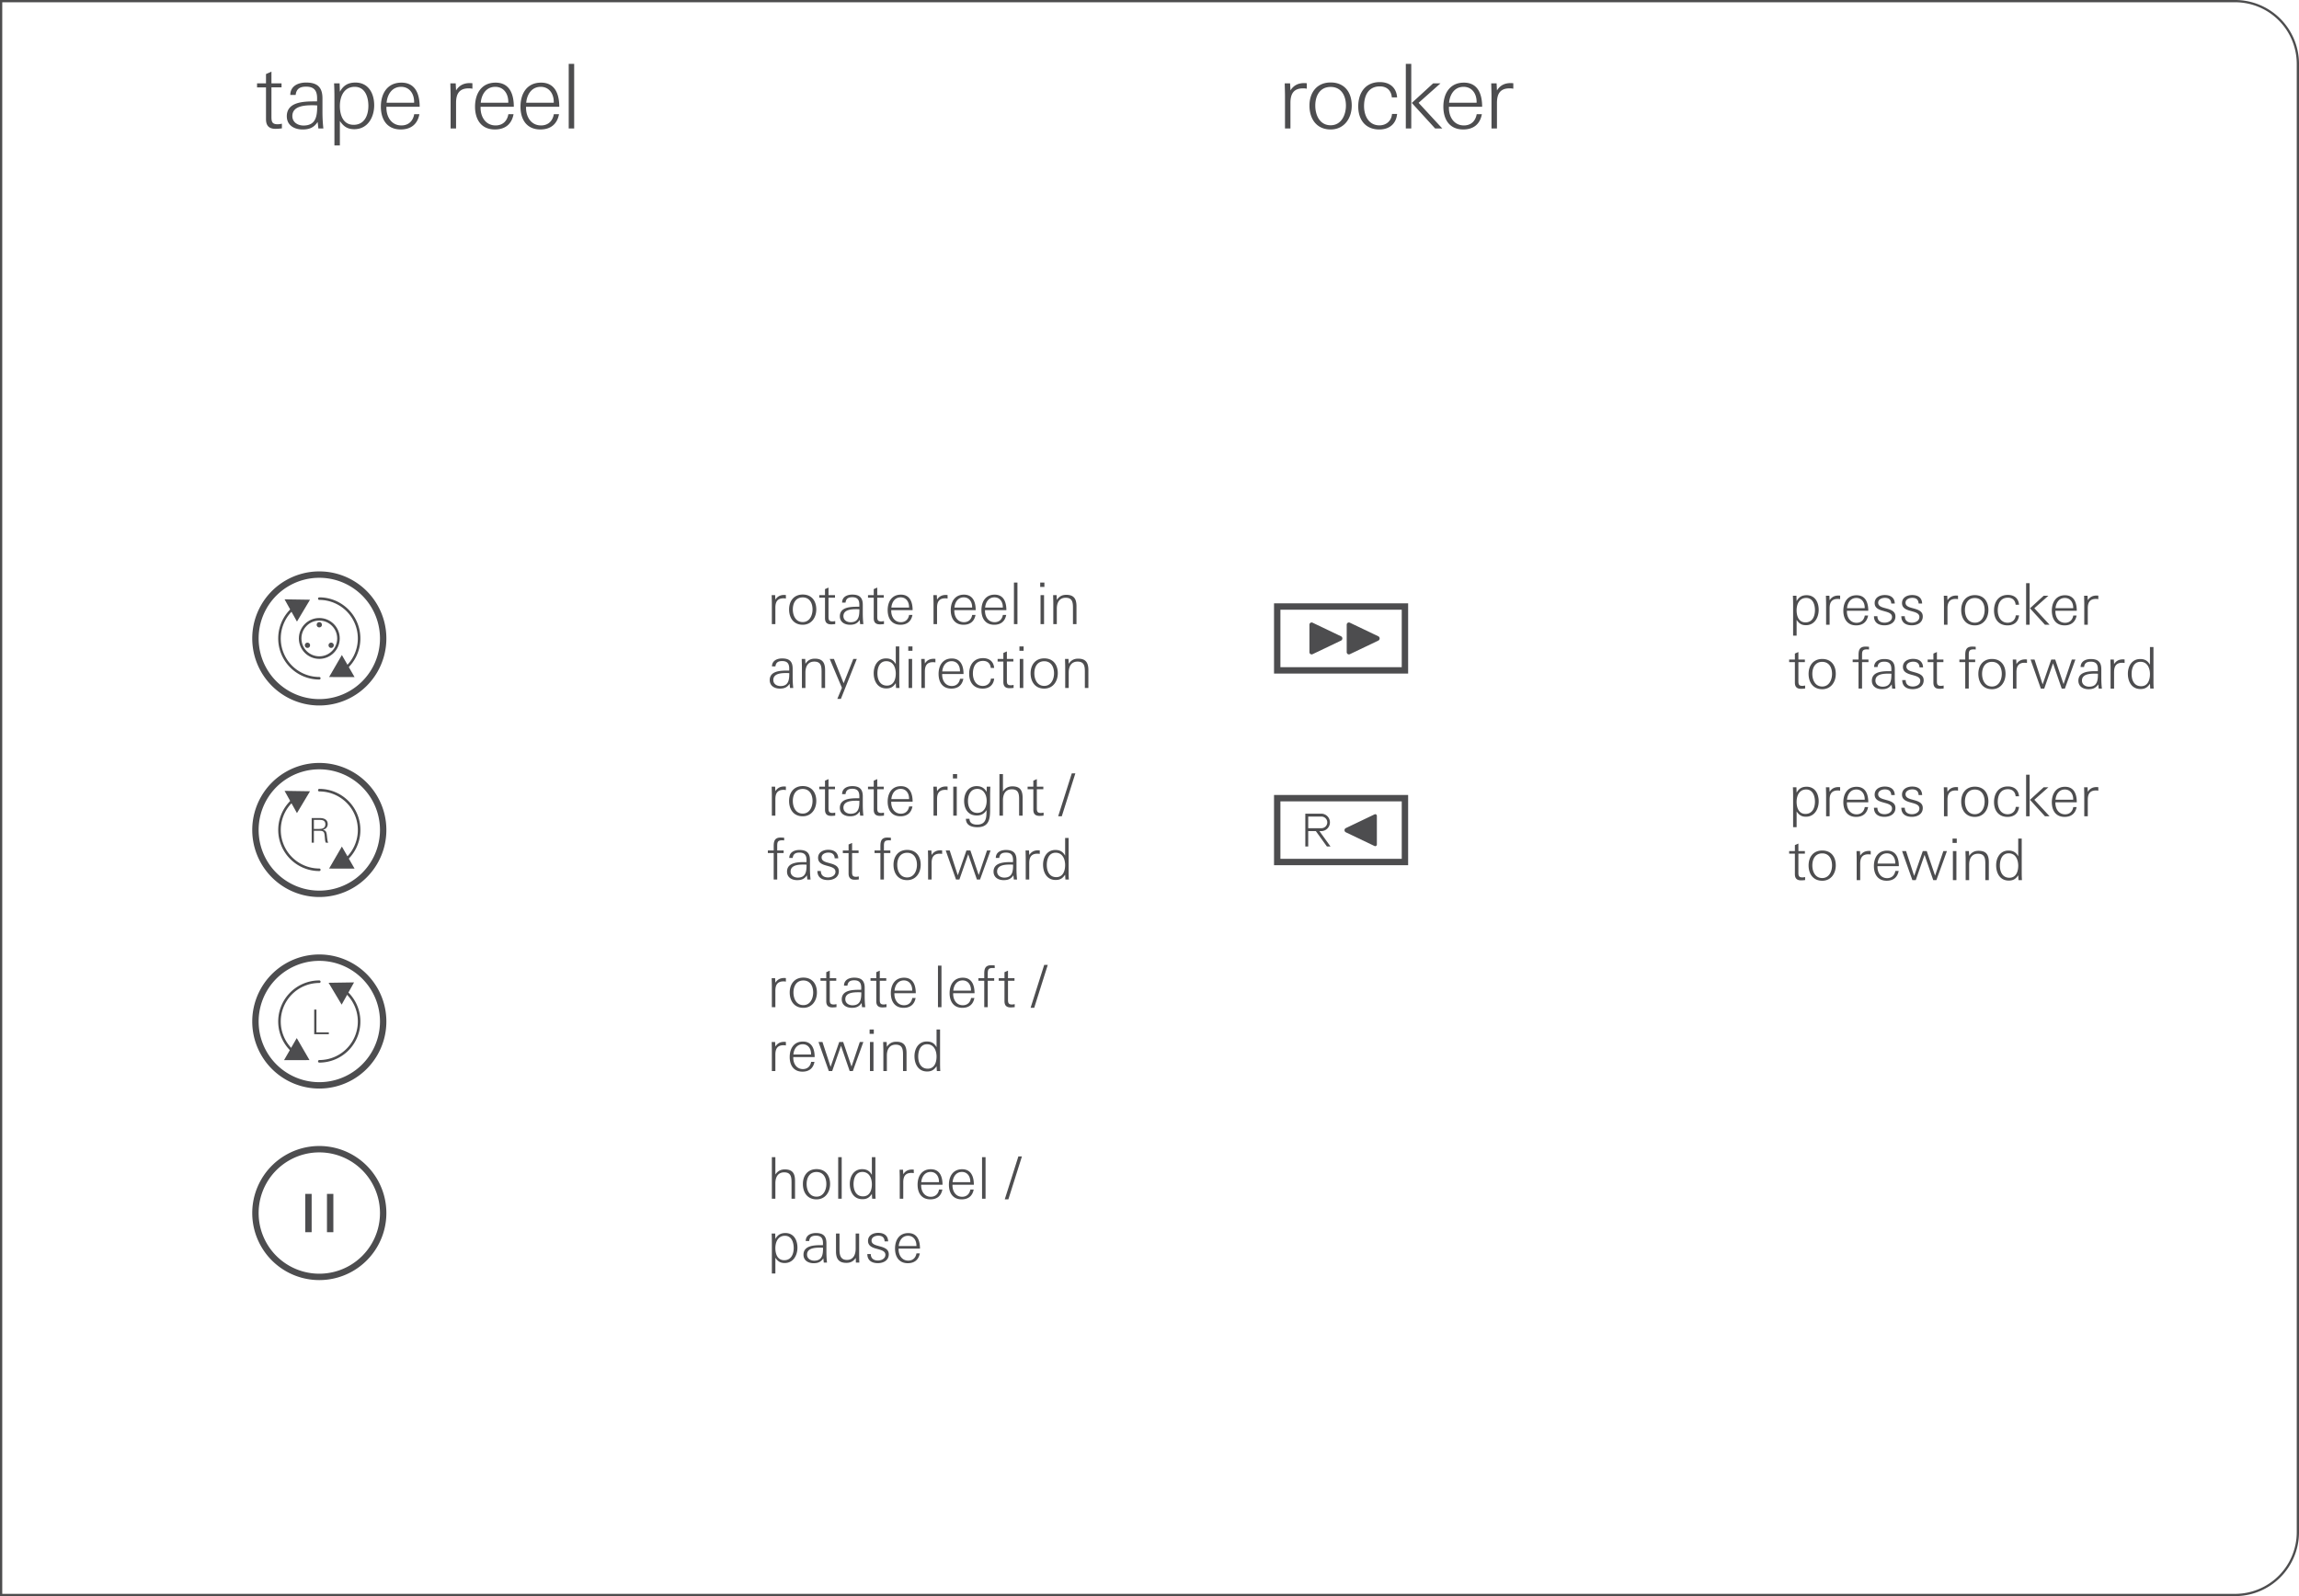
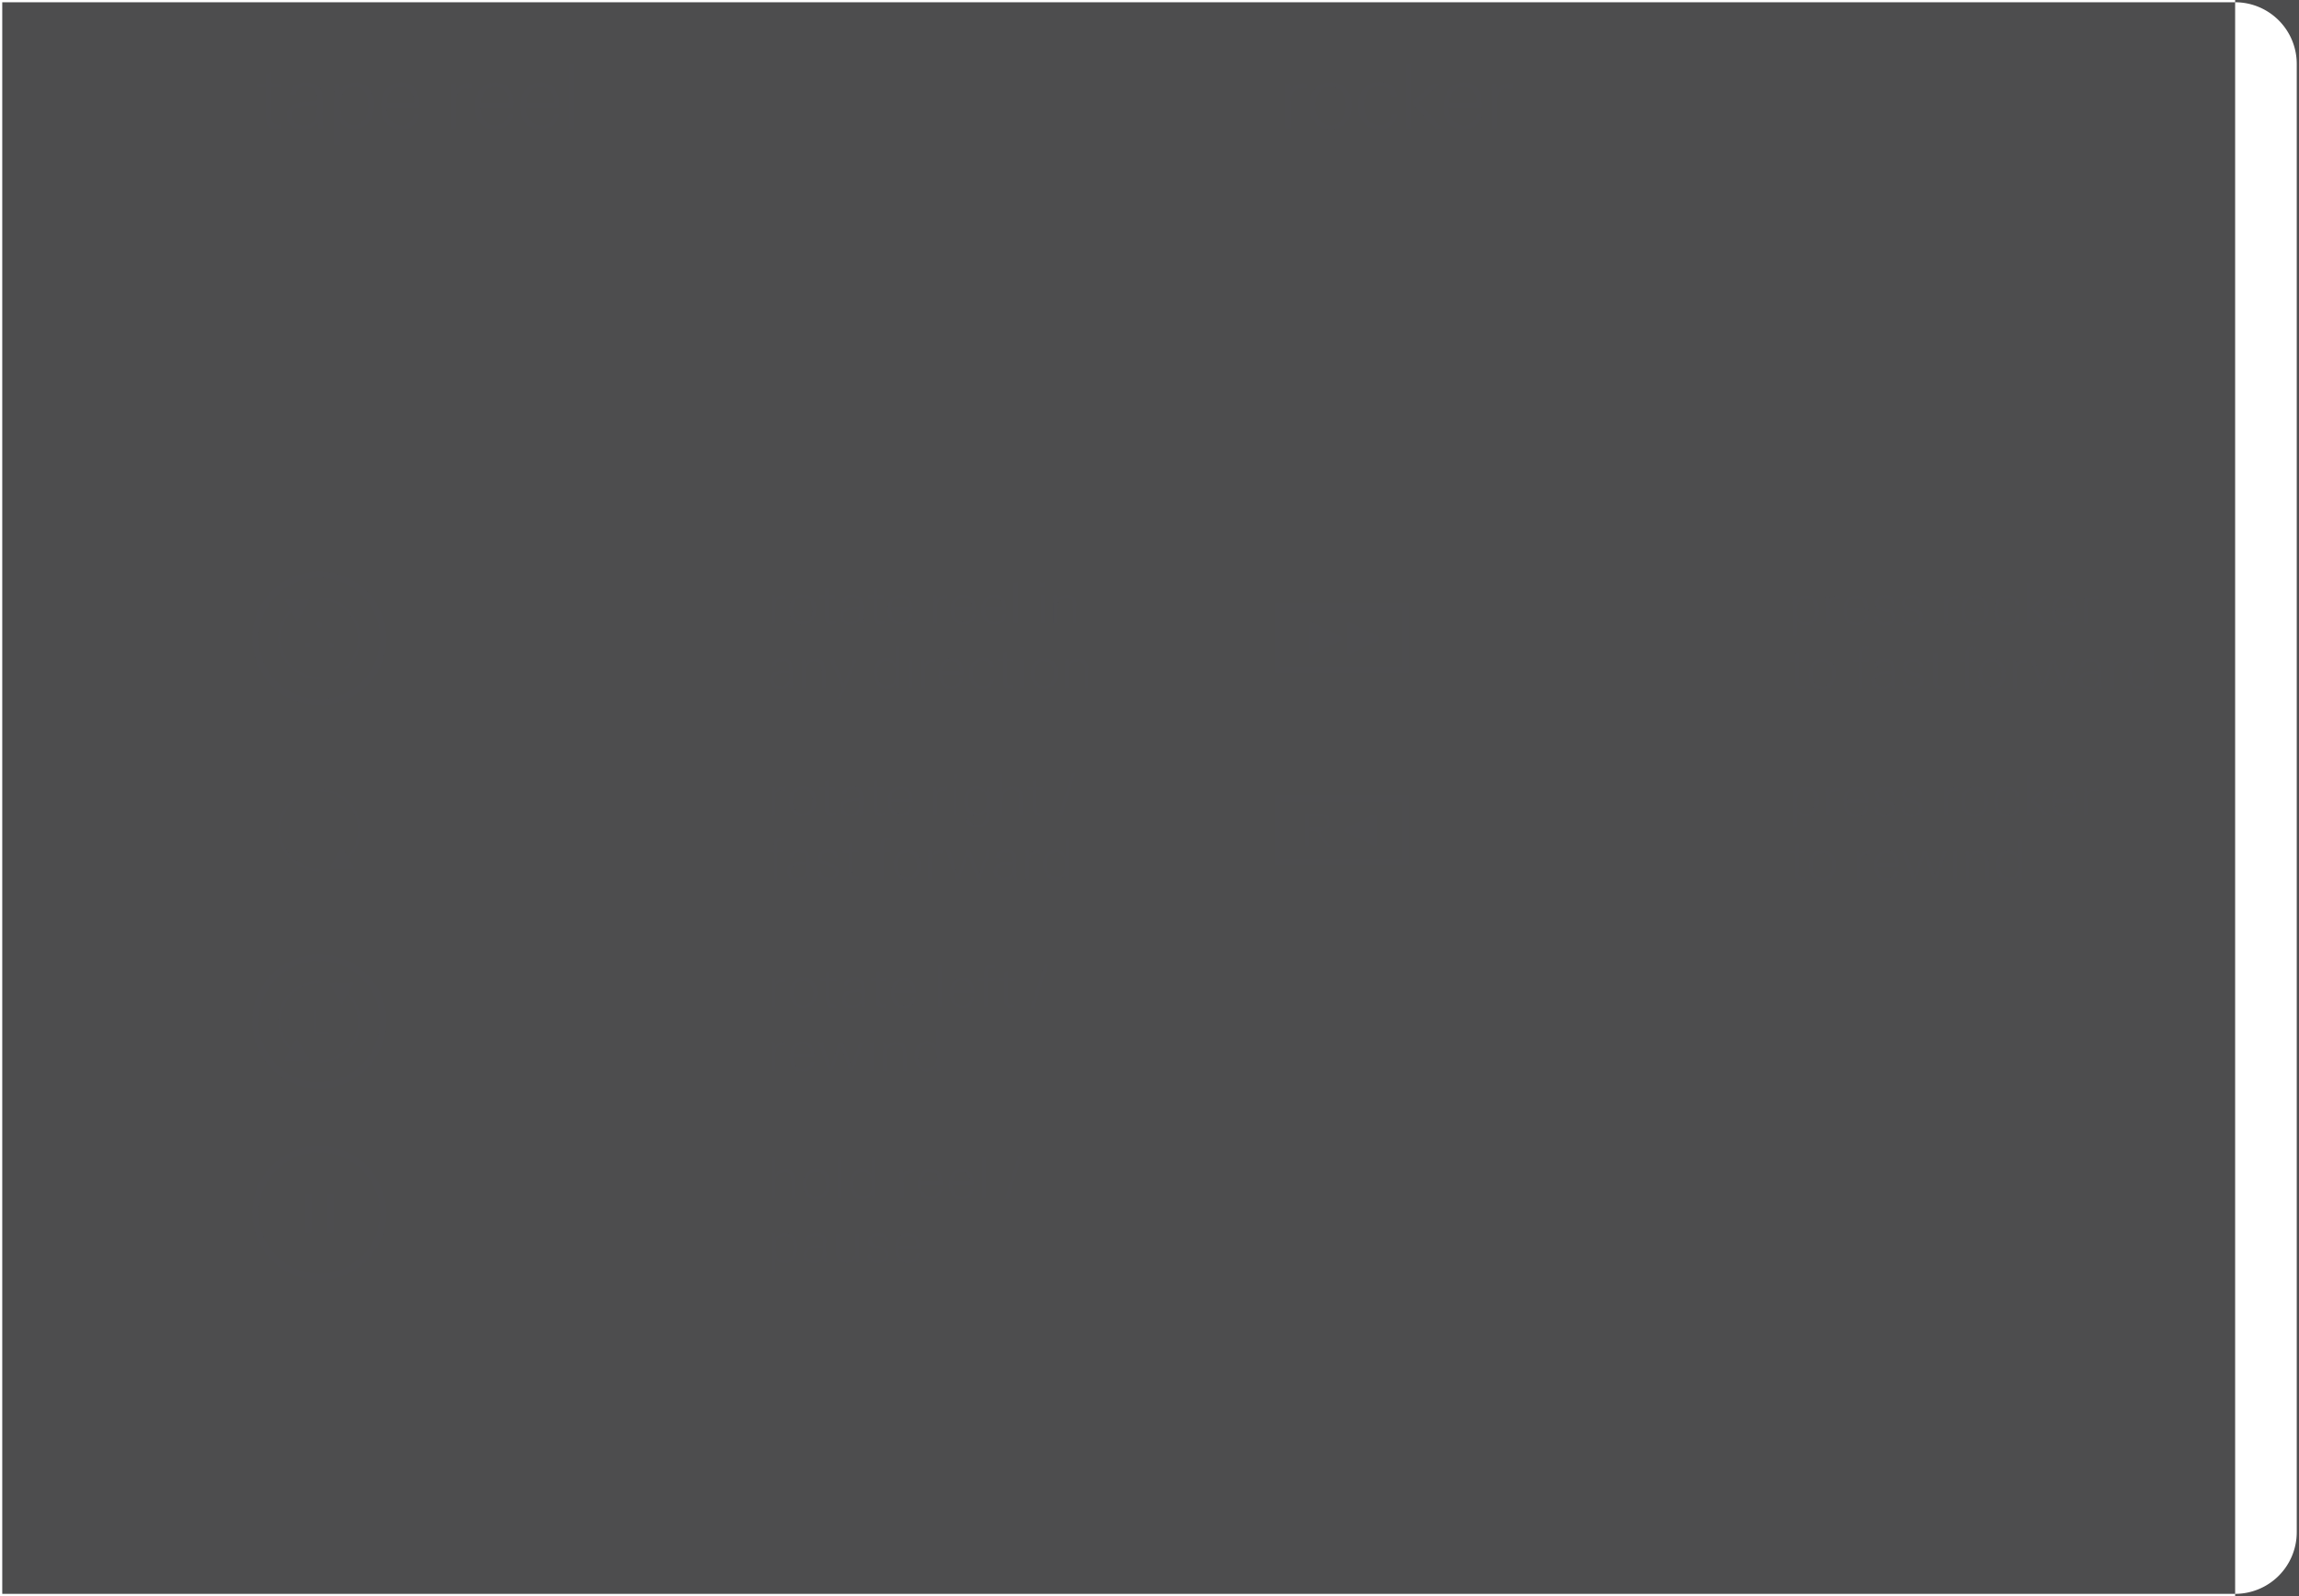
<svg xmlns="http://www.w3.org/2000/svg" width="90mm" height="62.5mm" viewBox="0 0 255.118 177.165">
  <g id="bg" fill="#4d4d4e">
-     <path d="M-.25.25v176.665h-247.781a6.844 6.844 0 0 1-6.837-6.836V7.086A6.844 6.844 0 0 1-248.032.25H-.25M0 0h-248.031a7.086 7.086 0 0 0-7.087 7.086V170.08a7.087 7.087 0 0 0 7.086 7.086H0V0ZM248.031.25a6.844 6.844 0 0 1 6.837 6.837v162.992a6.844 6.844 0 0 1-6.836 6.836H.25V.25h247.781m0-.25H0v177.165h248.031a7.087 7.087 0 0 0 7.087-7.086V7.086A7.087 7.087 0 0 0 248.031 0Z" />
+     <path d="M-.25.25v176.665h-247.781a6.844 6.844 0 0 1-6.837-6.836V7.086A6.844 6.844 0 0 1-248.032.25H-.25M0 0h-248.031a7.086 7.086 0 0 0-7.087 7.086V170.08a7.087 7.087 0 0 0 7.086 7.086H0V0ZM248.031.25a6.844 6.844 0 0 1 6.837 6.837v162.992a6.844 6.844 0 0 1-6.836 6.836H.25V.25h247.781m0-.25v177.165h248.031a7.087 7.087 0 0 0 7.087-7.086V7.086A7.087 7.087 0 0 0 248.031 0Z" />
  </g>
  <g id="artwork">
    <path d="M28.346 70.866a7.087 7.087 0 1 1 14.174 0 7.087 7.087 0 0 1-14.174 0Z" fill="none" stroke="#4d4d4f" stroke-miterlimit="10" stroke-width=".709" id="CIRCLE" />
-     <circle cx="35.433" cy="70.866" r="2.126" fill="none" stroke="#4d4d4f" stroke-miterlimit="10" stroke-width=".283" />
    <circle cx="35.433" cy="69.348" r=".152" fill="none" stroke="#4d4d4f" stroke-miterlimit="10" stroke-width=".283" />
    <circle cx="36.748" cy="71.626" r=".152" fill="none" stroke="#4d4d4f" stroke-miterlimit="10" stroke-width=".283" />
    <circle cx="34.118" cy="71.626" r=".152" fill="none" stroke="#4d4d4f" stroke-miterlimit="10" stroke-width=".283" />
    <path d="M35.433 66.448a4.419 4.419 0 0 1 2.892 7.759" fill="none" stroke="#4d4d4f" stroke-linecap="round" stroke-linejoin="round" stroke-width=".283" />
-     <path fill="#4d4d4f" d="m37.937 72.705-1.418 2.445 2.827.005-1.41-2.45z" />
    <path d="M35.433 75.285a4.419 4.419 0 0 1-2.848-7.797" fill="none" stroke="#4d4d4f" stroke-linecap="round" stroke-linejoin="round" stroke-width=".283" />
    <path fill="#4d4d4f" d="m32.953 68.995 1.45-2.427-2.826-.043 1.376 2.47z" />
    <path d="M28.346 134.646a7.087 7.087 0 1 1 14.174 0 7.087 7.087 0 0 1-14.174 0Z" fill="none" stroke="#4d4d4f" stroke-miterlimit="10" stroke-width=".709" id="CIRCLE-2" data-name="CIRCLE" />
    <g fill="none" stroke="#4d4d4f" stroke-miterlimit="10" stroke-width=".709">
      <path d="M36.638 132.52v4.252M34.229 132.52v4.252" />
    </g>
    <path d="M28.346 113.386a7.087 7.087 0 1 1 14.174 0 7.087 7.087 0 0 1-14.174 0Z" fill="none" stroke="#4d4d4f" stroke-miterlimit="10" stroke-width=".709" id="CIRCLE-3" data-name="CIRCLE" />
    <path d="M35.433 108.967a4.419 4.419 0 0 0-2.892 7.76" fill="none" stroke="#4d4d4f" stroke-linecap="round" stroke-linejoin="round" stroke-width=".283" />
    <path fill="#4d4d4f" d="m31.52 117.675 2.827-.005-1.417-2.445-1.41 2.45z" />
    <path d="M35.433 117.805a4.419 4.419 0 0 0 2.848-7.797" fill="none" stroke="#4d4d4f" stroke-linecap="round" stroke-linejoin="round" stroke-width=".283" />
    <path fill="#4d4d4f" d="m39.29 109.044-2.827.044 1.45 2.426 1.376-2.47zM34.867 114.796v-2.736h.247v2.531h1.374v.205h-1.62Z" />
-     <path d="M28.346 92.126a7.087 7.087 0 1 1 14.174 0 7.087 7.087 0 0 1-14.174 0Z" fill="none" stroke="#4d4d4f" stroke-miterlimit="10" stroke-width=".709" id="CIRCLE-4" data-name="CIRCLE" />
    <path d="M35.433 87.707a4.419 4.419 0 0 1 2.892 7.76" fill="none" stroke="#4d4d4f" stroke-linecap="round" stroke-linejoin="round" stroke-width=".283" />
    <path fill="#4d4d4f" d="m37.937 93.965-1.418 2.445 2.827.005-1.41-2.45z" />
    <path d="M35.433 96.544a4.419 4.419 0 0 1-2.848-7.796" fill="none" stroke="#4d4d4f" stroke-linecap="round" stroke-linejoin="round" stroke-width=".283" />
-     <path fill="#4d4d4f" d="m32.953 90.254 1.45-2.426-2.826-.043 1.376 2.47zM36.149 93.536c-.091-.197-.091-.443-.11-.658-.038-.454-.064-.663-.56-.663h-.647v1.32h-.246V90.8h.92c.427 0 .862.159.862.658 0 .36-.197.549-.526.651.147.027.284.095.349.238.131.296.083 1.015.242 1.189h-.284Zm-.7-2.532h-.617v1.007h.598c.363 0 .677-.102.677-.526 0-.41-.318-.481-.658-.481Z" />
    <g fill="#4d4d4f">
      <path d="M145.306 69.34c0-.18.189-.3.352-.221l3.161 1.512c.188.1.188.37 0 .47l-3.161 1.512a.246.246 0 0 1-.351-.221V69.34ZM149.443 69.34c0-.18.188-.3.351-.221l3.162 1.512c.188.1.188.37 0 .47l-3.162 1.512a.246.246 0 0 1-.351-.221V69.34Z" />
    </g>
    <g fill="#4d4d4f">
      <path d="M145.172 92.251h.846l1.23 1.71h.398l-1.23-1.71h.25a.969.969 0 0 0 0-1.935h-1.8a.017.017 0 0 0-.017.017v3.628h.323v-1.71Zm0-1.612h1.494a.645.645 0 0 1 0 1.289h-1.494v-1.289ZM152.79 90.558a.181.181 0 0 0-.26-.164l-3.19 1.526a.26.26 0 0 0 0 .461l3.19 1.526c.12.058.26-.03.26-.163v-3.186Z" />
    </g>
    <path fill="none" stroke="#4d4d4f" stroke-miterlimit="10" stroke-width=".709" d="M141.732 67.323h14.173v7.087h-14.173zM141.732 88.595h14.173v7.087h-14.173z" />
  </g>
  <g id="new_text" fill="#4d4d4f">
    <path d="M30.578 14.3c-.724 0-1.06-.348-1.06-1.071V9.698h-.993V9.25h.992v-1.03l.605-.269v1.3h1.12v.446h-1.12v3.263c0 .566.079.833.704.833.119 0 .298-.03.456-.06v.516c-.237.03-.466.05-.704.05ZM35.328 14.26c-.02-.238-.05-.485-.08-.724-.416.635-.932.834-1.675.834-.913 0-1.746-.457-1.746-1.468 0-1.597 1.864-1.647 3.094-1.647h.258c.01-.119.01-.228.01-.348 0-.852-.337-1.289-1.22-1.289-.644 0-1.08.208-1.16.923h-.596c.01-1.002.873-1.379 1.756-1.379 1.24 0 1.815.516 1.815 1.756v1.488c0 .625.03 1.23.1 1.854h-.556Zm-.625-2.578c-.833 0-2.261.049-2.261 1.2 0 .694.605 1.051 1.24 1.051 1.428 0 1.517-1.13 1.517-2.231-.168-.01-.327-.02-.496-.02ZM39.323 14.34c-.764 0-1.19-.298-1.608-.913v2.718h-.604v-5.396c0-.496-.01-1.002-.04-1.498h.615l.03.933c.386-.704.922-1.021 1.726-1.021 1.447 0 2.082 1.21 2.082 2.519 0 1.339-.724 2.657-2.201 2.657Zm.039-4.702c-1.2 0-1.647 1.092-1.647 2.133 0 .992.358 2.083 1.528 2.083 1.2 0 1.636-1.052 1.636-2.103 0-.972-.356-2.113-1.517-2.113ZM42.88 11.85v.12c0 1.01.565 1.953 1.666 1.953.793 0 1.29-.496 1.418-1.25h.576c-.208 1.121-.943 1.696-2.073 1.696-1.527 0-2.202-1.12-2.202-2.529 0-1.438.704-2.668 2.281-2.668 1.597 0 2.024 1.34 2.024 2.678h-3.69Zm3.075-.545c0-.883-.496-1.667-1.448-1.667-1.012 0-1.528.854-1.607 1.766h3.055v-.099ZM52.017 9.807c-1.071 0-1.408.625-1.408 1.617v2.836h-.606v-3.54c0-.486-.019-.982-.029-1.469h.595l.04.785c.367-.576.862-.814 1.537-.814.089 0 .189.01.277.02v.605a1.848 1.848 0 0 0-.406-.04ZM53.33 11.85v.12c0 1.01.564 1.953 1.666 1.953.793 0 1.289-.496 1.418-1.25h.575c-.208 1.121-.942 1.696-2.072 1.696-1.528 0-2.202-1.12-2.202-2.529 0-1.438.704-2.668 2.28-2.668 1.597 0 2.024 1.34 2.024 2.678h-3.69Zm3.074-.545c0-.883-.496-1.667-1.448-1.667-1.012 0-1.528.854-1.607 1.766h3.055v-.099ZM58.374 11.85v.12c0 1.01.565 1.953 1.666 1.953.794 0 1.29-.496 1.419-1.25h.575c-.21 1.121-.943 1.696-2.073 1.696-1.528 0-2.203-1.12-2.203-2.529 0-1.438.704-2.668 2.282-2.668 1.596 0 2.023 1.34 2.023 2.678h-3.69Zm3.075-.545c0-.883-.496-1.667-1.448-1.667-1.012 0-1.528.854-1.608 1.766h3.056v-.099ZM63.11 14.26V7.09h.605v7.17h-.604ZM144.609 9.807c-1.071 0-1.41.625-1.41 1.617v2.836h-.604v-3.54c0-.486-.02-.982-.03-1.469h.596l.039.785c.367-.576.863-.814 1.538-.814.089 0 .188.01.277.02v.605a1.848 1.848 0 0 0-.406-.04ZM147.66 14.37c-1.566 0-2.35-1.181-2.35-2.649 0-1.448.823-2.568 2.35-2.568 1.549 0 2.341 1.1 2.341 2.568 0 1.408-.833 2.648-2.34 2.648Zm0-4.721c-1.199 0-1.704.991-1.704 2.072 0 1.062.495 2.183 1.705 2.183 1.19 0 1.696-1.152 1.696-2.183 0-1.071-.496-2.072-1.696-2.072ZM153.062 14.37c-1.547 0-2.34-1.082-2.34-2.56 0-1.497.783-2.697 2.39-2.697 1.09 0 1.835.585 1.924 1.696h-.585c-.07-.773-.556-1.22-1.33-1.22-1.289 0-1.754 1.051-1.754 2.192 0 1.061.515 2.133 1.705 2.133.763 0 1.34-.497 1.398-1.27h.566c-.109 1.12-.873 1.726-1.974 1.726ZM156.002 14.26V7.09h.605v7.17h-.605Zm3.253 0-2.588-2.836 2.37-2.173h.813l-2.43 2.162 2.63 2.847h-.795ZM160.784 11.85v.12c0 1.01.564 1.953 1.666 1.953.793 0 1.289-.496 1.418-1.25h.575c-.208 1.121-.942 1.696-2.072 1.696-1.528 0-2.202-1.12-2.202-2.529 0-1.438.704-2.668 2.28-2.668 1.597 0 2.024 1.34 2.024 2.678h-3.69Zm3.074-.545c0-.883-.496-1.667-1.448-1.667-1.012 0-1.527.854-1.607 1.766h3.055v-.099ZM167.524 9.807c-1.071 0-1.408.625-1.408 1.617v2.836h-.606v-3.54c0-.486-.02-.982-.029-1.469h.595l.04.785c.367-.576.862-.814 1.537-.814.089 0 .188.01.277.02v.605a1.848 1.848 0 0 0-.406-.04ZM86.948 66.413c-.69 0-.906.402-.906 1.04v1.824h-.39V67c0-.313-.012-.631-.019-.944h.383l.026.504c.236-.37.555-.523.989-.523.058 0 .121.007.179.013v.39a1.192 1.192 0 0 0-.262-.027ZM89.077 69.347c-1.008 0-1.512-.758-1.512-1.703 0-.931.53-1.652 1.512-1.652.995 0 1.506.708 1.506 1.652 0 .906-.537 1.703-1.506 1.703Zm0-3.036c-.772 0-1.098.638-1.098 1.333 0 .683.32 1.404 1.098 1.404.765 0 1.09-.74 1.09-1.404 0-.688-.319-1.333-1.09-1.333ZM92.231 69.303c-.465 0-.682-.223-.682-.689v-2.27h-.638v-.287h.638v-.665l.39-.172v.836h.72v.287h-.72v2.098c0 .364.05.536.452.536.076 0 .192-.02.293-.038v.331c-.152.02-.299.033-.453.033ZM95.45 69.277a15.025 15.025 0 0 0-.051-.466c-.269.409-.6.536-1.078.536-.588 0-1.123-.293-1.123-.944 0-1.026 1.2-1.058 1.99-1.058h.166c.006-.077.006-.147.006-.224 0-.548-.217-.83-.784-.83-.415 0-.696.136-.747.595h-.382c.007-.645.561-.887 1.129-.887.797 0 1.167.332 1.167 1.129v.957c0 .401.02.79.064 1.192h-.357Zm-.403-1.658c-.535 0-1.454.032-1.454.771 0 .447.39.676.798.676.918 0 .975-.726.975-1.434a4.954 4.954 0 0 0-.319-.013ZM97.641 69.303c-.467 0-.683-.223-.683-.689v-2.27h-.637v-.287h.637v-.665l.39-.172v.836h.72v.287h-.72v2.098c0 .364.051.536.452.536.077 0 .19-.02.294-.038v.331c-.154.02-.3.033-.453.033ZM98.9 67.727v.077c0 .65.364 1.256 1.071 1.256.51 0 .83-.319.912-.803h.37c-.133.72-.606 1.09-1.333 1.09-.982 0-1.416-.72-1.416-1.626 0-.925.454-1.716 1.467-1.716 1.028 0 1.301.861 1.301 1.722H98.9Zm1.977-.35c0-.569-.319-1.072-.931-1.072-.65 0-.983.548-1.033 1.135h1.965v-.063ZM104.89 66.413c-.69 0-.907.402-.907 1.04v1.824h-.389V67c0-.313-.013-.631-.02-.944h.384l.025.504c.236-.37.555-.523.988-.523.059 0 .121.007.18.013v.39a1.198 1.198 0 0 0-.262-.027ZM105.899 67.727v.077c0 .65.363 1.256 1.071 1.256.511 0 .83-.319.912-.803h.37c-.133.72-.605 1.09-1.333 1.09-.982 0-1.416-.72-1.416-1.626 0-.925.453-1.716 1.467-1.716 1.027 0 1.302.861 1.302 1.722H105.9Zm1.977-.35c0-.569-.319-1.072-.931-1.072-.65 0-.981.548-1.033 1.135h1.964v-.063ZM109.305 67.727v.077c0 .65.363 1.256 1.07 1.256.511 0 .83-.319.913-.803h.37c-.134.72-.606 1.09-1.333 1.09-.983 0-1.416-.72-1.416-1.626 0-.925.453-1.716 1.466-1.716 1.028 0 1.302.861 1.302 1.722h-2.372Zm1.977-.35c0-.569-.319-1.072-.932-1.072-.65 0-.981.548-1.033 1.135h1.965v-.063ZM112.516 69.277v-4.611h.389v4.611h-.389ZM115.43 65.15v-.484h.466v.484h-.466Zm.038 4.127v-3.22h.39v3.22h-.39ZM119.066 69.277V67.46c0-.6-.07-1.11-.81-1.11-.727 0-.982.574-.982 1.211v1.716h-.39v-2.309c0-.306-.018-.606-.018-.912h.383l.025.536c.262-.39.58-.568 1.053-.568.873 0 1.129.485 1.129 1.282v1.971h-.39ZM87.668 76.363a10.67 10.67 0 0 0-.05-.466c-.268.408-.6.536-1.078.536-.587 0-1.123-.294-1.123-.944 0-1.026 1.199-1.058 1.99-1.058h.166c.006-.077.006-.147.006-.224 0-.548-.217-.83-.784-.83-.415 0-.695.136-.747.595h-.381c.005-.645.56-.887 1.128-.887.797 0 1.166.332 1.166 1.129v.957c0 .401.02.79.065 1.192h-.357Zm-.402-1.658c-.535 0-1.453.032-1.453.771 0 .447.389.676.797.676.918 0 .976-.726.976-1.434a4.985 4.985 0 0 0-.32-.013ZM91.17 76.363v-1.817c0-.6-.07-1.11-.81-1.11-.727 0-.982.573-.982 1.211v1.716h-.39v-2.309c0-.306-.019-.606-.019-.912h.383l.026.536c.261-.39.58-.568 1.052-.568.873 0 1.13.485 1.13 1.282v1.971h-.39ZM93.312 77.575h-.395l.51-1.231-1.352-3.201h.466l1.077 2.697 1.072-2.697h.389l-1.767 4.432ZM99.434 76.363l-.031-.536c-.276.408-.555.587-1.053.587-.97 0-1.396-.822-1.396-1.696 0-.83.44-1.633 1.364-1.633.51 0 .836.184 1.085.632v-1.965h.389V75.4c0 .319 0 .644.025.963h-.383Zm-1.084-2.972c-.753 0-.982.727-.982 1.359 0 .669.274 1.351 1.053 1.351.751 0 .982-.7.982-1.338 0-.664-.287-1.372-1.053-1.372ZM100.79 72.236v-.484h.465v.484h-.465Zm.038 4.127v-3.22h.39v3.22h-.39ZM103.54 73.499c-.69 0-.907.402-.907 1.04v1.824h-.388v-2.277c0-.313-.014-.631-.02-.944h.383l.025.504c.237-.37.555-.523.989-.523.058 0 .12.007.18.013v.39a1.198 1.198 0 0 0-.262-.027ZM104.55 74.813v.076c0 .65.363 1.257 1.07 1.257.51 0 .83-.319.912-.803h.37c-.134.72-.605 1.09-1.333 1.09-.983 0-1.416-.72-1.416-1.627 0-.924.453-1.715 1.467-1.715 1.027 0 1.302.86 1.302 1.722h-2.373Zm1.976-.35c0-.569-.319-1.073-.932-1.073-.65 0-.981.55-1.033 1.136h1.965v-.063ZM109.053 76.433c-.996 0-1.506-.695-1.506-1.645 0-.963.504-1.735 1.537-1.735.702 0 1.18.377 1.238 1.09h-.376c-.045-.497-.358-.784-.856-.784-.828 0-1.129.676-1.129 1.41 0 .682.332 1.37 1.098 1.37.491 0 .861-.318.9-.816h.363c-.07.72-.562 1.11-1.269 1.11ZM112.025 76.388c-.466 0-.683-.222-.683-.688v-2.27h-.637v-.288h.637v-.664l.39-.172v.836h.72v.287h-.72v2.098c0 .364.05.536.452.536.076 0 .192-.02.293-.038v.331c-.152.02-.299.032-.452.032ZM113.126 72.236v-.484h.464v.484h-.464Zm.037 4.127v-3.22h.39v3.22h-.39ZM115.877 76.433c-1.007 0-1.511-.758-1.511-1.703 0-.931.53-1.652 1.511-1.652.995 0 1.505.708 1.505 1.652 0 .906-.536 1.703-1.505 1.703Zm0-3.036c-.772 0-1.097.638-1.097 1.333 0 .683.318 1.404 1.097 1.404.765 0 1.09-.74 1.09-1.404 0-.688-.318-1.333-1.09-1.333ZM120.386 76.363v-1.817c0-.6-.07-1.11-.81-1.11-.727 0-.982.573-.982 1.211v1.716h-.39v-2.309c0-.306-.018-.606-.018-.912h.383l.025.536c.262-.39.58-.568 1.053-.568.873 0 1.129.485 1.129 1.282v1.971h-.39ZM86.948 87.673c-.69 0-.906.402-.906 1.04v1.824h-.39V88.26c0-.313-.012-.631-.019-.944h.383l.026.504c.236-.37.555-.523.989-.523.058 0 .121.007.179.012v.39a1.192 1.192 0 0 0-.262-.026ZM89.077 90.607c-1.008 0-1.512-.759-1.512-1.703 0-.931.53-1.652 1.512-1.652.995 0 1.506.708 1.506 1.652 0 .905-.537 1.703-1.506 1.703Zm0-3.036c-.772 0-1.098.638-1.098 1.333 0 .683.32 1.403 1.098 1.403.765 0 1.09-.74 1.09-1.403 0-.688-.319-1.333-1.09-1.333ZM92.231 90.562c-.465 0-.682-.222-.682-.688v-2.27h-.638v-.288h.638v-.664l.39-.172v.836h.72v.287h-.72v2.098c0 .364.05.536.452.536.076 0 .192-.02.293-.038v.331c-.152.02-.299.032-.453.032ZM95.45 90.537a15.025 15.025 0 0 0-.051-.466c-.269.408-.6.536-1.078.536-.588 0-1.123-.294-1.123-.944 0-1.026 1.2-1.059 1.99-1.059h.166c.006-.076.006-.146.006-.223 0-.548-.217-.83-.784-.83-.415 0-.696.136-.747.595h-.382c.007-.645.561-.887 1.129-.887.797 0 1.167.332 1.167 1.129v.957c0 .401.02.79.064 1.192h-.357Zm-.403-1.658c-.535 0-1.454.032-1.454.771 0 .447.39.676.798.676.918 0 .975-.726.975-1.434a4.954 4.954 0 0 0-.319-.013ZM97.641 90.562c-.467 0-.683-.222-.683-.688v-2.27h-.637v-.288h.637v-.664l.39-.172v.836h.72v.287h-.72v2.098c0 .364.051.536.452.536.077 0 .19-.02.294-.038v.331c-.154.02-.3.032-.453.032ZM98.9 88.987v.076c0 .65.364 1.257 1.071 1.257.51 0 .83-.32.912-.803h.37c-.133.72-.606 1.09-1.333 1.09-.982 0-1.416-.72-1.416-1.627 0-.925.454-1.716 1.467-1.716 1.028 0 1.301.862 1.301 1.723H98.9Zm1.977-.35c0-.569-.319-1.073-.931-1.073-.65 0-.983.55-1.033 1.136h1.965v-.064ZM104.89 87.673c-.69 0-.907.402-.907 1.04v1.824h-.389V88.26c0-.313-.013-.631-.02-.944h.384l.025.504c.236-.37.555-.523.988-.523.059 0 .121.007.18.012v.39a1.198 1.198 0 0 0-.262-.026ZM105.745 86.41v-.484h.466v.484h-.466Zm.039 4.127v-3.22h.388v3.22h-.388ZM109.872 88.355v1.142c0 1.116.07 2.322-1.416 2.322-.625 0-1.27-.204-1.27-.937h.396c0 .497.408.65.841.65 1.04 0 1.052-.816 1.052-1.614-.254.408-.592.6-1.077.6-.97 0-1.41-.727-1.41-1.62 0-.848.46-1.64 1.392-1.64.497 0 .873.21 1.109.651 0-.197.006-.396.006-.593h.402c-.02.434-.025.689-.025 1.04Zm-1.416-.79c-.766 0-1.04.689-1.04 1.352 0 .657.287 1.313 1.033 1.313.772 0 1.04-.694 1.04-1.364 0-.62-.332-1.302-1.033-1.302ZM113.09 90.537V88.72c0-.6-.07-1.11-.81-1.11-.728 0-.983.573-.983 1.211v1.716h-.39v-4.611h.39v1.925c.255-.382.586-.567 1.045-.567.881 0 1.137.472 1.137 1.282v1.97h-.39ZM115.352 90.562c-.467 0-.684-.222-.684-.688v-2.27h-.636v-.288h.636v-.664l.39-.172v.836h.72v.287h-.72v2.098c0 .364.052.536.453.536.076 0 .19-.02.294-.038v.331c-.154.02-.3.032-.453.032ZM117.826 90.607h-.402l1.512-4.764h.395l-1.505 4.764ZM86.796 93.273c-.473 0-.55.172-.55.619v.51h.715v.287h-.714v2.934h-.39v-2.934h-.65v-.287h.65v-.478c0-.504.077-.957.759-.957.135 0 .267.007.402.02v.299a2.107 2.107 0 0 0-.223-.013ZM89.588 97.623a15.025 15.025 0 0 0-.05-.466c-.269.408-.6.536-1.078.536-.588 0-1.124-.294-1.124-.944 0-1.026 1.2-1.059 1.99-1.059h.167c.006-.076.006-.146.006-.223 0-.548-.217-.83-.785-.83-.415 0-.695.135-.747.594h-.382c.007-.644.562-.886 1.13-.886.796 0 1.166.332 1.166 1.129v.957c0 .401.02.79.065 1.192h-.358Zm-.402-1.658c-.535 0-1.454.032-1.454.771 0 .446.39.676.798.676.918 0 .974-.727.974-1.435a4.954 4.954 0 0 0-.318-.012ZM91.868 97.686c-.664 0-1.162-.3-1.162-1.007h.382c0 .485.327.714.798.714.376 0 .824-.198.824-.631 0-.338-.288-.479-.715-.6l-.338-.096c-.498-.14-.874-.343-.874-.847 0-.625.567-.894 1.122-.894.625 0 1.092.274 1.11.944h-.39c-.025-.44-.273-.632-.706-.632-.326 0-.746.154-.746.544 0 .312.267.459.662.567l.364.102c.612.172.887.408.887.855 0 .689-.607.981-1.218.981ZM94.848 97.648c-.465 0-.682-.222-.682-.688v-2.27h-.638v-.288h.638v-.664l.39-.172v.836h.72v.287h-.72v2.098c0 .364.05.536.452.536.077 0 .192-.02.293-.038v.331c-.153.02-.3.032-.453.032ZM98.637 93.273c-.472 0-.549.172-.549.619v.51h.714v.287h-.714v2.934h-.39v-2.934h-.65v-.287h.65v-.478c0-.504.078-.957.76-.957.134 0 .267.007.402.02v.299a2.107 2.107 0 0 0-.223-.013ZM100.664 97.693c-1.008 0-1.512-.759-1.512-1.703 0-.931.53-1.652 1.512-1.652.995 0 1.505.708 1.505 1.652 0 .905-.536 1.703-1.505 1.703Zm0-3.036c-.773 0-1.097.638-1.097 1.333 0 .683.318 1.403 1.097 1.403.764 0 1.09-.74 1.09-1.403 0-.688-.319-1.333-1.09-1.333ZM104.286 94.759c-.689 0-.906.402-.906 1.04v1.824h-.39v-2.277c0-.313-.01-.631-.018-.944h.383l.025.504c.237-.37.556-.523.99-.523.056 0 .12.006.177.012v.39a1.187 1.187 0 0 0-.261-.026ZM108.755 97.623h-.35l-.963-2.8-.977 2.8h-.377l-1.14-3.22h.44l.899 2.754.957-2.755h.44l.924 2.724.919-2.724h.395l-1.167 3.22ZM112.504 97.623a9.32 9.32 0 0 0-.05-.466c-.268.408-.6.536-1.078.536-.586 0-1.123-.294-1.123-.944 0-1.026 1.2-1.059 1.99-1.059h.166c.006-.076.006-.146.006-.223 0-.548-.216-.83-.784-.83-.414 0-.695.135-.746.594h-.383c.006-.644.56-.886 1.13-.886.796 0 1.166.332 1.166 1.129v.957c0 .401.019.79.064 1.192h-.358Zm-.4-1.658c-.537 0-1.455.032-1.455.771 0 .446.389.676.797.676.919 0 .976-.727.976-1.435a5.04 5.04 0 0 0-.319-.012ZM115.12 94.759c-.689 0-.906.402-.906 1.04v1.824h-.39v-2.277c0-.313-.01-.631-.018-.944h.383l.025.504c.237-.37.556-.523.99-.523.056 0 .12.006.177.012v.39a1.187 1.187 0 0 0-.261-.026ZM118.227 97.623l-.031-.536c-.276.408-.555.587-1.053.587-.97 0-1.396-.823-1.396-1.697 0-.829.44-1.632 1.364-1.632.51 0 .836.184 1.085.631v-1.964h.389v3.648c0 .318 0 .644.025.963h-.383Zm-1.084-2.973c-.753 0-.982.728-.982 1.36 0 .668.274 1.351 1.052 1.351.752 0 .983-.701.983-1.339 0-.664-.287-1.372-1.053-1.372ZM86.948 108.933c-.69 0-.906.402-.906 1.04v1.824h-.39v-2.278c0-.312-.012-.63-.019-.943h.383l.026.504c.236-.37.555-.523.989-.523.058 0 .121.006.179.012v.39a1.192 1.192 0 0 0-.262-.027ZM89.147 111.867c-1.008 0-1.512-.759-1.512-1.703 0-.932.53-1.652 1.512-1.652.995 0 1.506.708 1.506 1.652 0 .905-.537 1.703-1.506 1.703Zm0-3.036c-.771 0-1.098.638-1.098 1.333 0 .682.32 1.403 1.098 1.403.766 0 1.09-.74 1.09-1.403 0-.689-.318-1.333-1.09-1.333ZM92.372 111.822c-.465 0-.683-.223-.683-.688v-2.27h-.638v-.288h.638v-.664l.39-.172v.836h.72v.287h-.72v2.098c0 .364.05.536.453.536.076 0 .191-.02.293-.038v.33c-.154.02-.3.033-.453.033ZM95.66 111.797c-.013-.154-.032-.313-.051-.466-.269.408-.6.536-1.078.536-.587 0-1.122-.294-1.122-.944 0-1.027 1.199-1.059 1.99-1.059h.165c.007-.076.007-.146.007-.223 0-.548-.217-.83-.785-.83-.415 0-.696.135-.747.594h-.382c.006-.644.561-.886 1.129-.886.796 0 1.167.331 1.167 1.128v.957c0 .402.02.791.064 1.193h-.357Zm-.402-1.659c-.536 0-1.455.033-1.455.772 0 .446.39.676.798.676.92 0 .976-.727.976-1.435a5.01 5.01 0 0 0-.319-.013ZM97.92 111.822c-.464 0-.681-.223-.681-.688v-2.27H96.6v-.288h.639v-.664l.389-.172v.836h.72v.287h-.72v2.098c0 .364.05.536.453.536.076 0 .191-.02.293-.038v.33c-.153.02-.3.033-.453.033ZM99.25 110.247v.076c0 .65.364 1.257 1.073 1.257.51 0 .829-.32.912-.804h.37c-.134.72-.606 1.091-1.333 1.091-.982 0-1.416-.72-1.416-1.627 0-.925.453-1.716 1.467-1.716 1.027 0 1.3.861 1.3 1.723h-2.372Zm1.978-.35c0-.57-.32-1.073-.93-1.073-.651 0-.983.549-1.034 1.136h1.964v-.064ZM104.085 111.797v-4.612h.39v4.612h-.39ZM105.772 110.247v.076c0 .65.363 1.257 1.072 1.257.51 0 .83-.32.912-.804h.37c-.133.72-.606 1.091-1.333 1.091-.982 0-1.415-.72-1.415-1.627 0-.925.453-1.716 1.466-1.716 1.028 0 1.301.861 1.301 1.723h-2.373Zm1.978-.35c0-.57-.32-1.073-.931-1.073-.65 0-.983.549-1.033 1.136h1.964v-.064ZM110.159 107.447c-.473 0-.549.172-.549.618v.511h.715v.287h-.715v2.934h-.389v-2.934h-.65v-.287h.65v-.478c0-.504.076-.957.76-.957.133 0 .268.006.4.019v.3a2.09 2.09 0 0 0-.222-.013ZM112.149 111.822c-.465 0-.682-.223-.682-.688v-2.27h-.638v-.288h.638v-.664l.39-.172v.836h.72v.287h-.72v2.098c0 .364.05.536.452.536.076 0 .192-.02.293-.038v.33c-.152.02-.299.033-.453.033ZM114.764 111.867h-.402l1.512-4.765h.396l-1.506 4.765ZM86.948 116.02c-.69 0-.906.402-.906 1.04v1.824h-.39v-2.278c0-.312-.012-.63-.019-.943h.383l.026.504c.236-.37.555-.524.989-.524.058 0 .121.007.179.013v.39a1.192 1.192 0 0 0-.262-.027ZM88.028 117.334v.076c0 .65.363 1.257 1.071 1.257.51 0 .83-.32.912-.804h.37c-.133.72-.605 1.09-1.333 1.09-.982 0-1.416-.72-1.416-1.626 0-.925.452-1.716 1.467-1.716 1.027 0 1.302.861 1.302 1.723h-2.373Zm1.976-.35c0-.57-.318-1.073-.93-1.073-.65 0-.982.549-1.033 1.136h1.964v-.064ZM94.64 118.884h-.352l-.963-2.8-.977 2.8h-.376l-1.142-3.221h.44l.9 2.755.957-2.755h.44l.925 2.724.918-2.724h.395l-1.166 3.22ZM96.5 114.757v-.485h.466v.485h-.465Zm.039 4.127v-3.221h.39v3.22h-.39ZM100.207 118.884v-1.818c0-.6-.07-1.11-.81-1.11-.728 0-.982.574-.982 1.212v1.715h-.39v-2.308c0-.307-.019-.607-.019-.912h.383l.026.535c.261-.389.58-.567 1.052-.567.873 0 1.13.484 1.13 1.282v1.97h-.39ZM103.96 118.884l-.032-.536c-.275.408-.554.586-1.052.586-.97 0-1.397-.822-1.397-1.696 0-.829.44-1.633 1.364-1.633.511 0 .836.185 1.085.632v-1.965h.39v3.649c0 .318 0 .643.024.963h-.382Zm-1.084-2.973c-.753 0-.983.728-.983 1.36 0 .668.275 1.351 1.053 1.351.752 0 .982-.701.982-1.339 0-.664-.287-1.372-1.052-1.372ZM87.835 133.056v-1.817c0-.6-.07-1.11-.811-1.11-.727 0-.982.574-.982 1.212v1.715h-.39v-4.61h.39v1.925c.256-.383.588-.568 1.047-.568.88 0 1.134.472 1.134 1.283v1.97h-.388ZM90.608 133.127c-1.008 0-1.512-.759-1.512-1.703 0-.932.53-1.653 1.512-1.653.996 0 1.506.708 1.506 1.653 0 .905-.536 1.703-1.506 1.703Zm0-3.036c-.771 0-1.097.637-1.097 1.333 0 .682.32 1.403 1.097 1.403.766 0 1.092-.74 1.092-1.403 0-.689-.32-1.333-1.092-1.333ZM93.013 133.056v-4.61h.39v4.61h-.39ZM96.783 133.056l-.032-.536c-.274.409-.555.587-1.052.587-.97 0-1.398-.822-1.398-1.696 0-.83.44-1.633 1.365-1.633.51 0 .836.185 1.085.632v-1.965h.39v3.649c0 .318 0 .643.024.963h-.382Zm-1.084-2.972c-.753 0-.983.727-.983 1.36 0 .668.275 1.35 1.052 1.35.754 0 .983-.7.983-1.338 0-.664-.287-1.372-1.052-1.372ZM101.14 130.192c-.69 0-.907.403-.907 1.04v1.824h-.389v-2.277c0-.312-.012-.63-.02-.943h.384l.025.504c.236-.37.556-.524.99-.524.057 0 .12.007.178.013v.39a1.192 1.192 0 0 0-.262-.027ZM102.22 131.507v.076c0 .65.363 1.257 1.07 1.257.511 0 .83-.32.913-.804h.37c-.134.72-.606 1.09-1.333 1.09-.983 0-1.416-.72-1.416-1.626 0-.925.452-1.716 1.467-1.716 1.026 0 1.301.861 1.301 1.723h-2.373Zm1.976-.35c0-.57-.319-1.073-.93-1.073-.651 0-.982.549-1.034 1.135h1.964v-.063ZM105.696 131.507v.076c0 .65.363 1.257 1.07 1.257.51 0 .83-.32.912-.804h.371c-.134.72-.606 1.09-1.334 1.09-.982 0-1.416-.72-1.416-1.626 0-.925.453-1.716 1.467-1.716 1.027 0 1.302.861 1.302 1.723h-2.372Zm1.976-.35c0-.57-.318-1.073-.931-1.073-.65 0-.982.549-1.033 1.135h1.964v-.063ZM108.977 133.056v-4.61h.389v4.61h-.389ZM111.897 133.127h-.401l1.511-4.765h.396l-1.506 4.765ZM87.075 140.194c-.49 0-.765-.191-1.033-.587v1.748h-.39v-3.47c0-.319-.005-.644-.024-.962h.395l.019.6c.25-.454.593-.658 1.11-.658.93 0 1.339.778 1.339 1.62 0 .862-.465 1.71-1.416 1.71Zm.026-3.023c-.772 0-1.06.702-1.06 1.372 0 .638.231 1.339.983 1.339.771 0 1.053-.676 1.053-1.352 0-.625-.23-1.36-.976-1.36ZM91.414 140.143c-.013-.153-.033-.312-.051-.465-.269.408-.6.536-1.078.536-.587 0-1.122-.294-1.122-.945 0-1.026 1.199-1.058 1.99-1.058h.165c.007-.076.007-.147.007-.224 0-.548-.217-.829-.786-.829-.414 0-.695.135-.746.594h-.383c.007-.645.562-.887 1.13-.887.796 0 1.167.332 1.167 1.13v.956c0 .401.019.791.064 1.192h-.357Zm-.402-1.658c-.536 0-1.455.032-1.455.772 0 .446.39.675.798.675.919 0 .976-.726.976-1.434a5.01 5.01 0 0 0-.319-.013ZM94.977 140.143l-.013-.516c-.268.383-.574.549-1.046.549-.86 0-1.148-.473-1.148-1.283v-1.97h.389v1.817c0 .6.14 1.11.823 1.11.728 0 .97-.606.97-1.244v-1.683h.388v2.258c0 .318.006.643.02.962h-.383ZM97.409 140.207c-.664 0-1.162-.3-1.162-1.008h.383c0 .485.326.715.797.715.376 0 .824-.198.824-.632 0-.338-.287-.478-.715-.6l-.338-.095c-.498-.14-.874-.344-.874-.848 0-.625.567-.894 1.122-.894.625 0 1.092.275 1.11.945h-.39c-.025-.44-.273-.632-.706-.632-.326 0-.746.153-.746.543 0 .313.267.459.662.567l.364.102c.612.173.887.408.887.854 0 .69-.607.983-1.218.983ZM99.717 138.594v.076c0 .65.364 1.257 1.072 1.257.51 0 .829-.32.912-.804h.37c-.134.72-.606 1.09-1.333 1.09-.983 0-1.416-.72-1.416-1.626 0-.925.452-1.716 1.467-1.716 1.026 0 1.301.861 1.301 1.723h-2.373Zm1.977-.351c0-.568-.319-1.072-.93-1.072-.651 0-.982.548-1.034 1.135h1.964v-.063ZM200.402 69.395c-.49 0-.765-.191-1.033-.587v1.748h-.389v-3.47c0-.319-.007-.644-.025-.962h.395l.019.6c.249-.454.594-.658 1.11-.658.93 0 1.339.779 1.339 1.62 0 .862-.465 1.71-1.416 1.71Zm.026-3.023c-.772 0-1.06.702-1.06 1.372 0 .638.23 1.339.983 1.339.772 0 1.053-.676 1.053-1.352 0-.625-.23-1.36-.976-1.36ZM203.936 66.48c-.69 0-.906.403-.906 1.04v1.825h-.389v-2.278c0-.312-.012-.63-.02-.943h.383l.026.504c.236-.37.556-.524.99-.524.056 0 .12.007.178.013v.39a1.198 1.198 0 0 0-.262-.027ZM204.95 67.795v.076c0 .65.363 1.257 1.071 1.257.51 0 .83-.32.912-.804h.37c-.133.72-.606 1.09-1.333 1.09-.982 0-1.416-.72-1.416-1.626 0-.925.452-1.716 1.467-1.716 1.027 0 1.3.861 1.3 1.723h-2.371Zm1.976-.35c0-.57-.318-1.073-.93-1.073-.65 0-.983.549-1.034 1.136h1.964v-.064ZM209.114 69.408c-.663 0-1.161-.3-1.161-1.008h.382c0 .486.326.715.798.715.376 0 .823-.198.823-.632 0-.338-.287-.478-.714-.6l-.338-.095c-.498-.14-.874-.344-.874-.848 0-.625.567-.893 1.122-.893.625 0 1.09.274 1.11.944h-.39c-.025-.44-.274-.632-.707-.632-.325 0-.746.154-.746.543 0 .313.267.46.663.568l.364.101c.612.173.887.408.887.856 0 .688-.607.981-1.219.981ZM212.15 69.408c-.664 0-1.161-.3-1.161-1.008h.383c0 .486.325.715.797.715.377 0 .823-.198.823-.632 0-.338-.287-.478-.715-.6l-.338-.095c-.497-.14-.874-.344-.874-.848 0-.625.569-.893 1.123-.893.625 0 1.09.274 1.11.944h-.39c-.025-.44-.274-.632-.707-.632-.325 0-.746.154-.746.543 0 .313.267.46.663.568l.363.101c.612.173.887.408.887.856 0 .688-.606.981-1.218.981ZM217.016 66.48c-.69 0-.906.403-.906 1.04v1.825h-.389v-2.278c0-.312-.012-.63-.02-.943h.384l.025.504c.236-.37.556-.524.99-.524.056 0 .12.007.178.013v.39a1.198 1.198 0 0 0-.262-.027ZM219.145 69.415c-1.008 0-1.512-.759-1.512-1.703 0-.932.53-1.653 1.512-1.653.995 0 1.505.709 1.505 1.653 0 .905-.536 1.703-1.505 1.703Zm0-3.036c-.772 0-1.098.637-1.098 1.333 0 .682.32 1.403 1.098 1.403.765 0 1.09-.74 1.09-1.403 0-.689-.318-1.333-1.09-1.333ZM222.78 69.415c-.994 0-1.505-.695-1.505-1.646 0-.963.504-1.735 1.537-1.735.702 0 1.18.377 1.237 1.09h-.376c-.045-.496-.357-.783-.854-.783-.83 0-1.13.675-1.13 1.409 0 .682.332 1.37 1.098 1.37.49 0 .86-.317.899-.815h.363c-.069.72-.56 1.11-1.268 1.11ZM224.835 69.345v-4.612h.39v4.612h-.39Zm2.092 0-1.664-1.825 1.525-1.396h.522l-1.562 1.39 1.69 1.83h-.51ZM228.085 67.795v.076c0 .65.364 1.257 1.072 1.257.51 0 .829-.32.912-.804h.37c-.134.72-.606 1.09-1.333 1.09-.982 0-1.416-.72-1.416-1.626 0-.925.452-1.716 1.467-1.716 1.026 0 1.3.861 1.3 1.723h-2.371Zm1.977-.35c0-.57-.318-1.073-.93-1.073-.651 0-.983.549-1.034 1.136h1.964v-.064ZM232.584 66.48c-.688 0-.905.403-.905 1.04v1.825h-.39v-2.278c0-.312-.012-.63-.018-.943h.383l.025.504c.236-.37.555-.524.988-.524.058 0 .122.007.18.013v.39a1.187 1.187 0 0 0-.263-.027ZM199.86 76.456c-.466 0-.683-.223-.683-.689v-2.27h-.637v-.287h.637v-.664l.39-.172v.836h.72v.287h-.72v2.097c0 .365.05.537.453.537.076 0 .19-.02.293-.038v.33c-.153.02-.3.033-.453.033ZM202.21 76.5c-1.008 0-1.512-.758-1.512-1.702 0-.932.53-1.653 1.511-1.653.996 0 1.506.708 1.506 1.653 0 .905-.536 1.703-1.506 1.703Zm0-3.035c-.772 0-1.097.637-1.097 1.333 0 .682.318 1.403 1.096 1.403.766 0 1.091-.74 1.091-1.403 0-.689-.319-1.333-1.09-1.333ZM207.178 72.08c-.472 0-.548.173-.548.62v.51h.713v.287h-.713v2.933h-.39v-2.933h-.65v-.287h.65v-.479c0-.504.077-.957.76-.957.134 0 .267.007.401.02v.3a2.107 2.107 0 0 0-.223-.013ZM209.971 76.43c-.012-.153-.032-.312-.05-.465-.27.408-.6.536-1.079.536-.587 0-1.123-.294-1.123-.945 0-1.026 1.2-1.058 1.99-1.058h.167c.005-.076.005-.147.005-.224 0-.548-.216-.829-.784-.829-.414 0-.695.135-.746.594h-.383c.007-.644.562-.887 1.13-.887.796 0 1.166.332 1.166 1.13v.956c0 .402.02.791.065 1.193h-.358Zm-.402-1.658c-.535 0-1.454.032-1.454.772 0 .446.39.676.798.676.918 0 .975-.727.975-1.435a5.01 5.01 0 0 0-.319-.013ZM212.25 76.494c-.664 0-1.16-.3-1.16-1.008h.382c0 .486.325.715.797.715.377 0 .823-.198.823-.632 0-.338-.287-.478-.714-.6l-.338-.095c-.497-.14-.874-.344-.874-.848 0-.625.568-.893 1.123-.893.625 0 1.09.274 1.11.944h-.39c-.025-.44-.274-.632-.708-.632-.325 0-.746.153-.746.543 0 .313.268.46.663.568l.364.101c.612.173.886.408.886.856 0 .688-.605.981-1.217.981ZM215.231 76.456c-.466 0-.683-.223-.683-.689v-2.27h-.637v-.287h.637v-.664l.39-.172v.836h.72v.287h-.72v2.097c0 .365.05.537.453.537.076 0 .19-.02.293-.038v.33c-.153.02-.3.033-.453.033ZM219.02 72.08c-.473 0-.549.173-.549.62v.51h.714v.287h-.714v2.933h-.39v-2.933h-.65v-.287h.65v-.479c0-.504.078-.957.76-.957.134 0 .268.007.402.02v.3a2.107 2.107 0 0 0-.223-.013ZM221.047 76.5c-1.008 0-1.512-.758-1.512-1.702 0-.932.53-1.653 1.512-1.653.995 0 1.505.708 1.505 1.653 0 .905-.536 1.703-1.505 1.703Zm0-3.035c-.772 0-1.097.637-1.097 1.333 0 .682.318 1.403 1.097 1.403.765 0 1.09-.74 1.09-1.403 0-.689-.319-1.333-1.09-1.333ZM224.67 73.566c-.69 0-.907.403-.907 1.04v1.825h-.388v-2.278c0-.312-.013-.63-.02-.943h.383l.025.504c.237-.37.556-.524.99-.524.056 0 .12.007.178.013v.39a1.198 1.198 0 0 0-.261-.027ZM229.138 76.43h-.351l-.963-2.8-.976 2.8h-.377l-1.141-3.22h.44l.9 2.755.956-2.755h.44l.925 2.723.919-2.723h.395l-1.167 3.22ZM232.888 76.43c-.012-.153-.032-.312-.05-.465-.27.408-.6.536-1.079.536-.587 0-1.123-.294-1.123-.945 0-1.026 1.2-1.058 1.99-1.058h.166c.006-.076.006-.147.006-.224 0-.548-.216-.829-.784-.829-.414 0-.695.135-.746.594h-.383c.007-.644.562-.887 1.13-.887.796 0 1.166.332 1.166 1.13v.956c0 .402.02.791.065 1.193h-.358Zm-.402-1.658c-.535 0-1.454.032-1.454.772 0 .446.39.676.798.676.918 0 .975-.727.975-1.435a5.01 5.01 0 0 0-.319-.013ZM235.504 73.566c-.69 0-.907.403-.907 1.04v1.825h-.388v-2.278c0-.312-.013-.63-.02-.943h.383l.025.504c.237-.37.556-.524.99-.524.056 0 .12.007.178.013v.39a1.198 1.198 0 0 0-.261-.027ZM238.61 76.43l-.031-.536c-.275.409-.555.587-1.053.587-.97 0-1.397-.822-1.397-1.696 0-.83.44-1.633 1.365-1.633.51 0 .836.185 1.085.632v-1.965h.389v3.649c0 .318 0 .643.025.962h-.383Zm-1.084-2.972c-.753 0-.983.727-.983 1.36 0 .668.275 1.35 1.053 1.35.753 0 .983-.7.983-1.338 0-.664-.288-1.372-1.053-1.372ZM200.402 90.655c-.49 0-.765-.191-1.033-.587v1.748h-.389v-3.47c0-.319-.007-.644-.025-.962h.395l.019.6c.249-.454.594-.658 1.11-.658.93 0 1.339.778 1.339 1.62 0 .861-.465 1.71-1.416 1.71Zm.026-3.023c-.772 0-1.06.702-1.06 1.372 0 .637.23 1.339.983 1.339.772 0 1.053-.676 1.053-1.352 0-.625-.23-1.36-.976-1.36ZM203.936 87.74c-.69 0-.906.402-.906 1.04v1.824h-.389v-2.277c0-.312-.012-.63-.02-.943h.383l.026.504c.236-.37.556-.524.99-.524.056 0 .12.007.178.013v.39a1.198 1.198 0 0 0-.262-.027ZM204.95 89.055v.076c0 .65.363 1.257 1.071 1.257.51 0 .83-.32.912-.804h.37c-.133.72-.606 1.09-1.333 1.09-.982 0-1.416-.72-1.416-1.626 0-.925.452-1.716 1.467-1.716 1.027 0 1.3.861 1.3 1.723h-2.371Zm1.976-.351c0-.568-.318-1.072-.93-1.072-.65 0-.983.548-1.034 1.135h1.964v-.063ZM209.114 90.668c-.663 0-1.161-.3-1.161-1.008h.382c0 .485.326.715.798.715.376 0 .823-.198.823-.632 0-.338-.287-.478-.714-.6l-.338-.095c-.498-.14-.874-.344-.874-.848 0-.625.567-.894 1.122-.894.625 0 1.09.275 1.11.945h-.39c-.025-.44-.274-.632-.707-.632-.325 0-.746.153-.746.543 0 .312.267.459.663.567l.364.102c.612.173.887.408.887.855 0 .689-.607.982-1.219.982ZM212.15 90.668c-.664 0-1.161-.3-1.161-1.008h.383c0 .485.325.715.797.715.377 0 .823-.198.823-.632 0-.338-.287-.478-.715-.6l-.338-.095c-.497-.14-.874-.344-.874-.848 0-.625.569-.894 1.123-.894.625 0 1.09.275 1.11.945h-.39c-.025-.44-.274-.632-.707-.632-.325 0-.746.153-.746.543 0 .312.267.459.663.567l.363.102c.612.173.887.408.887.855 0 .689-.606.982-1.218.982ZM217.016 87.74c-.69 0-.906.402-.906 1.04v1.824h-.389v-2.277c0-.312-.012-.63-.02-.943h.384l.025.504c.236-.37.556-.524.99-.524.056 0 .12.007.178.013v.39a1.198 1.198 0 0 0-.262-.027ZM219.145 90.675c-1.008 0-1.512-.76-1.512-1.703 0-.932.53-1.653 1.512-1.653.995 0 1.505.708 1.505 1.653 0 .905-.536 1.703-1.505 1.703Zm0-3.037c-.772 0-1.098.638-1.098 1.333 0 .683.32 1.404 1.098 1.404.765 0 1.09-.74 1.09-1.404 0-.688-.318-1.333-1.09-1.333ZM222.78 90.675c-.994 0-1.505-.696-1.505-1.646 0-.963.504-1.735 1.537-1.735.702 0 1.18.377 1.237 1.09h-.376c-.045-.496-.357-.784-.854-.784-.83 0-1.13.676-1.13 1.41 0 .682.332 1.37 1.098 1.37.49 0 .86-.318.899-.816h.363c-.069.721-.56 1.11-1.268 1.11ZM224.835 90.604v-4.611h.39v4.611h-.39Zm2.092 0-1.664-1.824 1.525-1.396h.522l-1.562 1.39 1.69 1.83h-.51ZM228.085 89.055v.076c0 .65.364 1.257 1.072 1.257.51 0 .829-.32.912-.804h.37c-.134.72-.606 1.09-1.333 1.09-.982 0-1.416-.72-1.416-1.626 0-.925.452-1.716 1.467-1.716 1.026 0 1.3.861 1.3 1.723h-2.371Zm1.977-.351c0-.568-.318-1.072-.93-1.072-.651 0-.983.548-1.034 1.135h1.964v-.063ZM232.584 87.74c-.688 0-.905.402-.905 1.04v1.824h-.39v-2.277c0-.312-.012-.63-.018-.943h.383l.025.504c.236-.37.555-.524.988-.524.058 0 .122.007.18.013v.39a1.187 1.187 0 0 0-.263-.027ZM199.86 97.716c-.466 0-.683-.223-.683-.689v-2.27h-.637v-.287h.637v-.664l.39-.172v.836h.72v.287h-.72v2.097c0 .365.05.536.453.536.076 0 .19-.02.293-.038v.331c-.153.02-.3.033-.453.033ZM202.21 97.76c-1.008 0-1.512-.758-1.512-1.703 0-.931.53-1.652 1.511-1.652.996 0 1.506.708 1.506 1.652 0 .906-.536 1.704-1.506 1.704Zm0-3.035c-.772 0-1.097.637-1.097 1.333 0 .682.318 1.403 1.096 1.403.766 0 1.091-.74 1.091-1.403 0-.689-.319-1.334-1.09-1.334ZM207.33 94.826c-.688 0-.905.402-.905 1.04v1.824h-.39v-2.277c0-.313-.012-.631-.018-.943h.383l.025.503c.237-.37.555-.523.989-.523.057 0 .12.007.178.013v.39a1.187 1.187 0 0 0-.261-.027ZM208.341 96.14v.077c0 .65.364 1.257 1.072 1.257.51 0 .829-.32.912-.804h.37c-.134.72-.606 1.09-1.333 1.09-.982 0-1.416-.72-1.416-1.626 0-.925.452-1.716 1.467-1.716 1.026 0 1.3.861 1.3 1.722h-2.372Zm1.977-.35c0-.569-.319-1.072-.93-1.072-.651 0-.983.548-1.034 1.135h1.964v-.063ZM214.881 97.69h-.351l-.963-2.8-.976 2.8h-.377l-1.141-3.22h.44l.9 2.755.957-2.755h.439l.925 2.723.919-2.723h.395l-1.167 3.22ZM216.673 93.563v-.484h.466v.484h-.466Zm.038 4.127v-3.22h.39v3.22h-.39ZM220.31 97.69v-1.817c0-.6-.071-1.11-.811-1.11-.727 0-.983.574-.983 1.211v1.716h-.388v-2.308c0-.307-.02-.607-.02-.913h.383l.025.536c.262-.389.581-.568 1.053-.568.874 0 1.129.485 1.129 1.282v1.971h-.389ZM223.992 97.69l-.031-.536c-.275.408-.555.587-1.053.587-.97 0-1.397-.822-1.397-1.696 0-.83.44-1.633 1.365-1.633.51 0 .836.185 1.085.632v-1.965h.388v3.648c0 .319 0 .644.026.963h-.383Zm-1.084-2.972c-.753 0-.983.727-.983 1.359 0 .669.275 1.352 1.053 1.352.753 0 .982-.702.982-1.34 0-.663-.287-1.371-1.052-1.371Z" />
  </g>
</svg>